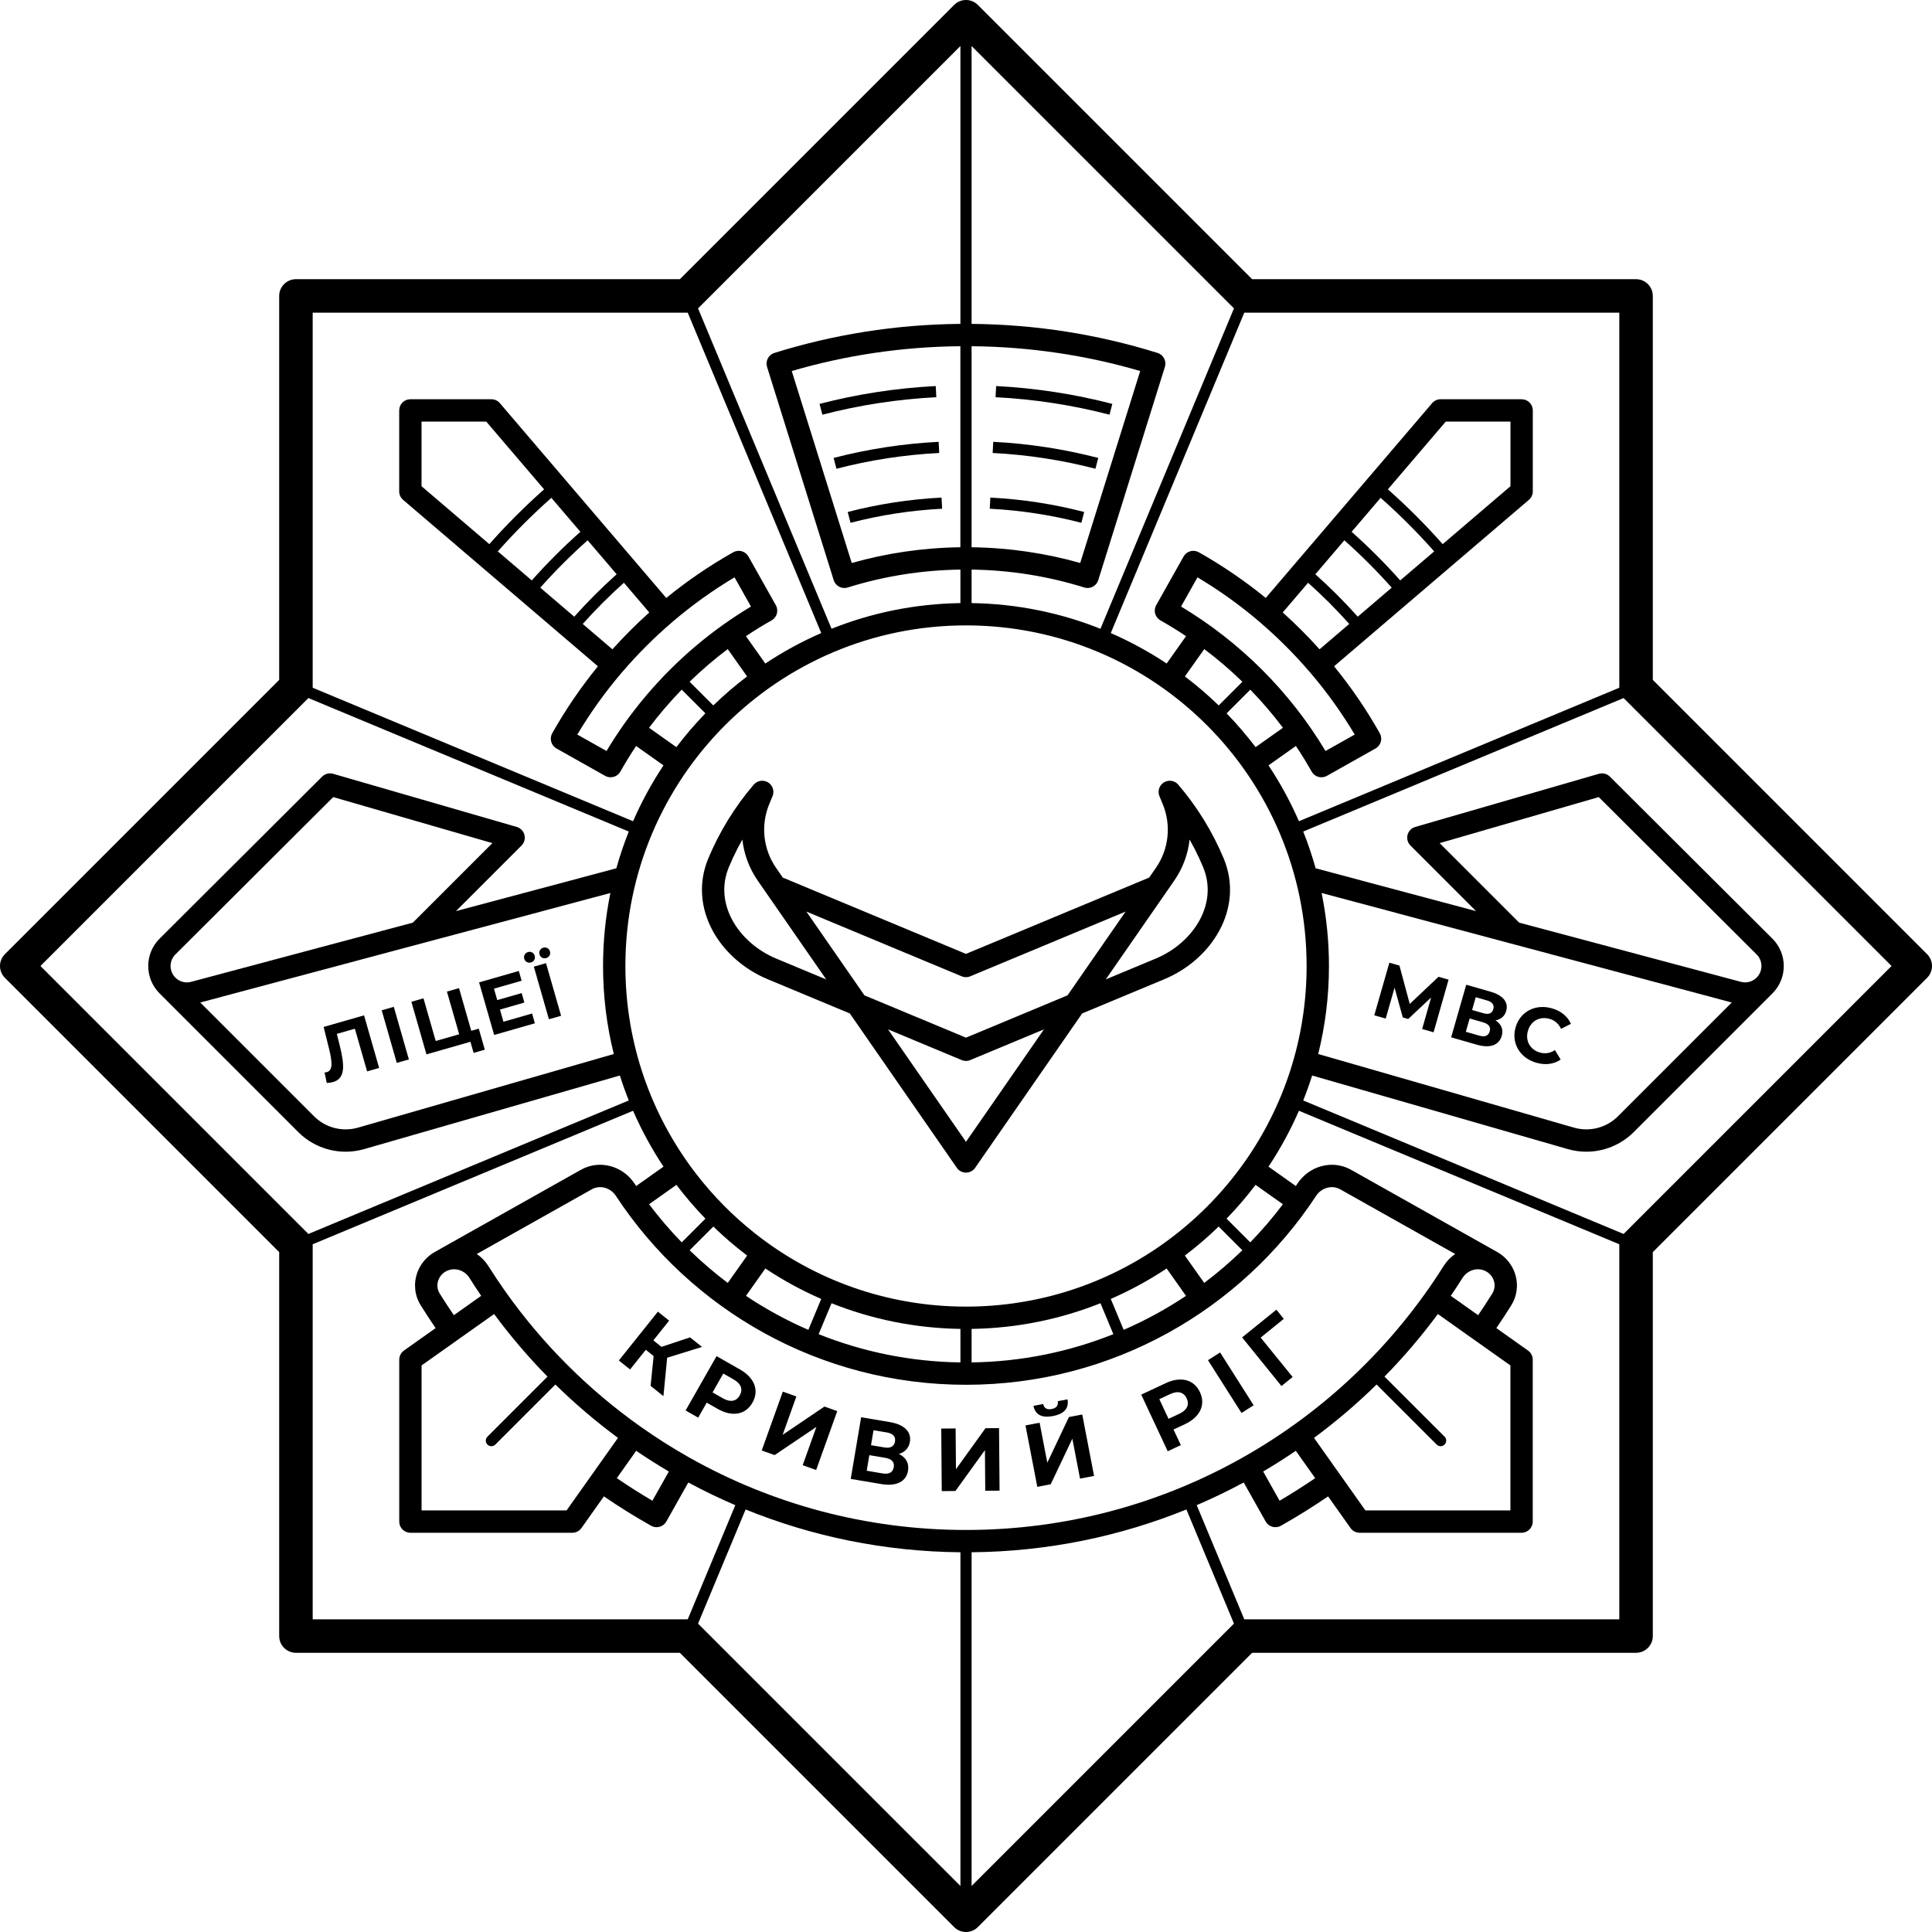
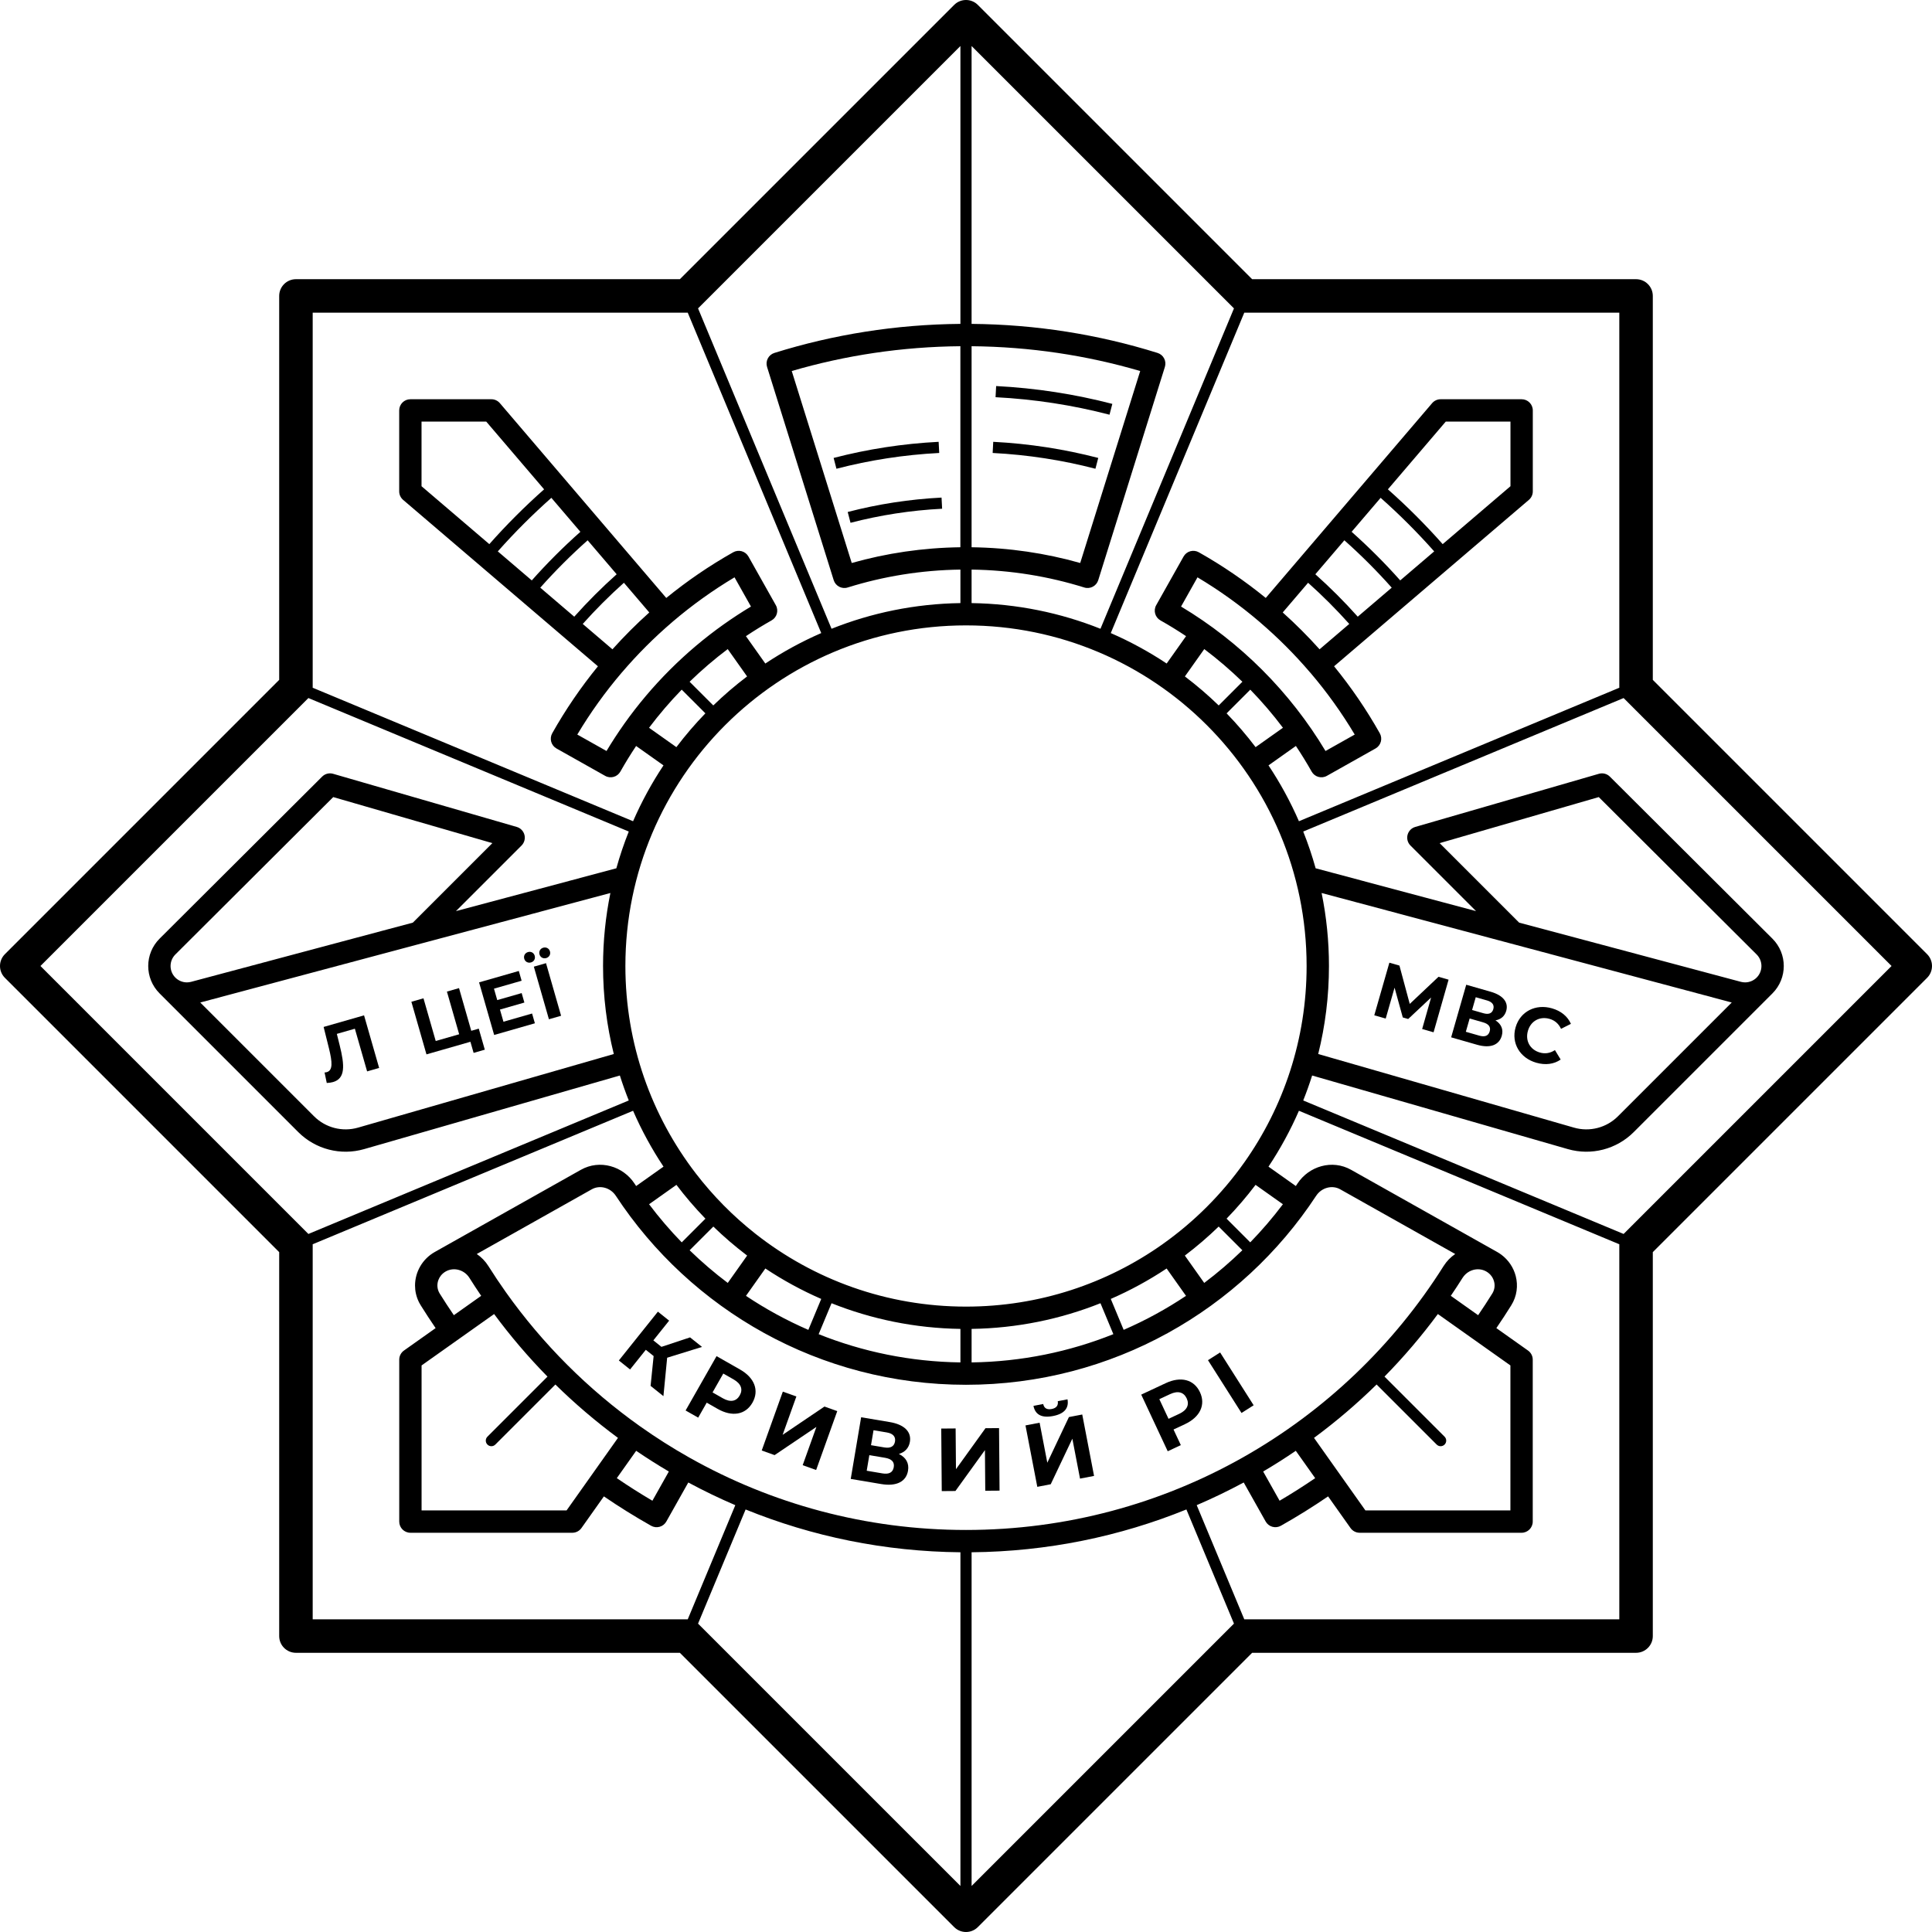
<svg xmlns="http://www.w3.org/2000/svg" width="346" height="346" viewBox="0 0 346 346" fill="none">
  <path d="M256.737 184.872L254.692 184.286L256.295 178.643L252.192 182.491L251.223 182.213L249.751 176.883L248.165 182.414L246.119 181.828L248.821 172.407L250.624 172.925L252.471 179.79L257.622 174.931L259.425 175.448L256.737 184.872Z" fill="black" />
  <path d="M267.821 182.735C268.868 183.399 269.277 184.361 268.949 185.505C268.478 187.147 266.91 187.789 264.528 187.106L259.885 185.775L262.586 176.355L266.974 177.613C269.154 178.238 270.195 179.483 269.747 181.044C269.473 182 268.771 182.57 267.821 182.735ZM264.29 178.591L263.634 180.879L265.666 181.461C266.608 181.732 267.218 181.484 267.434 180.73C267.646 179.99 267.264 179.444 266.322 179.174L264.29 178.591ZM264.91 185.468C265.92 185.758 266.556 185.518 266.792 184.697C267.019 183.903 266.603 183.376 265.593 183.086L263.198 182.399L262.515 184.781L264.91 185.468Z" fill="black" />
  <path d="M275.128 190.321C272.208 189.483 270.611 186.826 271.425 183.987C272.239 181.147 275.002 179.74 277.936 180.581C279.564 181.048 280.753 182.03 281.333 183.361L279.563 184.252C279.139 183.344 278.453 182.739 277.511 182.469C275.748 181.964 274.141 182.843 273.632 184.619C273.122 186.396 274.019 187.993 275.782 188.498C276.724 188.768 277.626 188.619 278.471 188.061L279.5 189.754C278.299 190.589 276.77 190.792 275.128 190.321Z" fill="black" />
  <path d="M57.958 183.914L65.198 181.838L67.899 191.258L65.746 191.875L63.554 184.231L60.324 185.158L60.82 187.142C61.761 190.877 61.845 193.154 59.638 193.787C59.315 193.88 58.95 193.926 58.519 193.948L58.125 192.065C58.271 192.067 58.396 192.046 58.531 192.007C59.634 191.691 59.516 190.21 58.919 187.774L57.958 183.914Z" fill="black" />
-   <path d="M71.059 190.352L68.358 180.931L70.525 180.31L73.226 189.731L71.059 190.352Z" fill="black" />
  <path d="M84.397 184.605L85.743 184.219L86.824 187.987L84.819 188.562L84.247 186.57L76.375 188.828L73.673 179.407L75.84 178.786L78.032 186.43L82.231 185.226L80.039 177.582L82.206 176.961L84.397 184.605Z" fill="black" />
  <path d="M90.163 182.981L95.29 181.51L95.792 183.26L88.498 185.351L85.796 175.931L92.915 173.89L93.417 175.639L88.465 177.059L89.051 179.105L93.425 177.851L93.911 179.546L89.537 180.801L90.163 182.981Z" fill="black" />
  <path d="M95.097 172.361C94.572 172.512 94.046 172.255 93.888 171.703C93.73 171.151 94.039 170.655 94.564 170.504C95.089 170.354 95.601 170.615 95.759 171.166C95.917 171.718 95.621 172.211 95.097 172.361ZM97.815 171.582C97.304 171.728 96.778 171.471 96.62 170.92C96.462 170.368 96.771 169.871 97.282 169.725C97.807 169.574 98.333 169.831 98.491 170.383C98.649 170.935 98.34 171.431 97.815 171.582ZM98.306 182.539L95.605 173.119L97.785 172.493L100.486 181.914L98.306 182.539Z" fill="black" />
  <path d="M116.513 248.196L117.058 242.854L115.658 241.734L112.84 245.257L110.828 243.648L117.824 234.902L119.836 236.512L117.008 240.047L118.457 241.207L123.584 239.51L125.721 241.219L119.481 243.153L118.812 250.035L116.513 248.196Z" fill="black" />
  <path d="M132.539 245.268C135.139 246.748 135.998 249.023 134.755 251.206C133.52 253.375 131.125 253.798 128.525 252.317L126.565 251.201L125.037 253.884L122.784 252.602L128.326 242.869L132.539 245.268ZM129.445 250.411C130.821 251.194 131.873 250.965 132.475 249.908C133.084 248.837 132.745 247.816 131.369 247.032L129.533 245.987L127.61 249.366L129.445 250.411Z" fill="black" />
  <path d="M136.417 259.768L140.196 249.225L142.621 250.095L140.159 256.963L147.652 251.898L149.941 252.719L146.161 263.262L143.751 262.398L146.208 255.545L138.721 260.594L136.417 259.768Z" fill="black" />
  <path d="M160.981 260.389C162.255 261.009 162.843 262.049 162.617 263.39C162.293 265.315 160.594 266.246 157.802 265.776L152.358 264.859L154.219 253.815L159.362 254.681C161.918 255.111 163.26 256.392 162.952 258.222C162.763 259.343 162.039 260.08 160.981 260.389ZM156.44 256.136L155.988 258.818L158.371 259.219C159.475 259.405 160.136 259.046 160.285 258.162C160.431 257.295 159.927 256.723 158.822 256.537L156.44 256.136ZM158.026 263.867C159.209 264.066 159.902 263.712 160.064 262.749C160.221 261.819 159.68 261.273 158.496 261.074L155.688 260.601L155.217 263.393L158.026 263.867Z" fill="black" />
  <path d="M168.658 267.04L168.567 255.841L171.143 255.82L171.203 263.116L176.487 255.777L178.919 255.757L179.01 266.957L176.45 266.977L176.391 259.698L171.106 267.021L168.658 267.04Z" fill="black" />
  <path d="M188.592 253.594C186.502 253.996 185.393 253.313 185.081 251.777L186.825 251.441C186.986 252.192 187.486 252.503 188.35 252.337C189.183 252.177 189.563 251.697 189.434 250.939L191.178 250.604C191.458 252.147 190.65 253.198 188.592 253.594ZM185.769 266.276L183.653 255.277L186.183 254.791L187.561 261.955L191.43 253.781L193.819 253.322L195.934 264.32L193.42 264.804L192.045 257.655L188.173 265.813L185.769 266.276Z" fill="black" />
  <path d="M208.772 247.706C211.482 246.438 213.836 247.051 214.9 249.326C215.957 251.587 214.919 253.786 212.209 255.054L210.165 256.009L211.474 258.807L209.126 259.905L204.381 249.76L208.772 247.706ZM211.184 253.202C212.619 252.531 213.038 251.539 212.523 250.438C212.001 249.322 210.971 249.009 209.537 249.68L207.623 250.575L209.271 254.096L211.184 253.202Z" fill="black" />
  <path d="M222.339 253.048L216.336 243.593L218.51 242.212L224.514 251.667L222.339 253.048Z" fill="black" />
-   <path d="M228.593 234.545L229.909 236.197L225.767 239.548L231.496 246.603L229.493 248.223L222.448 239.516L228.593 234.545Z" fill="black" />
  <path d="M199.205 72.332C192.508 70.593 185.548 69.504 178.398 69.138L178.294 71.135C185.307 71.495 192.132 72.562 198.7 74.268L199.205 72.332Z" fill="black" />
  <path d="M196.684 82.012C190.631 80.44 184.341 79.456 177.878 79.125L177.774 81.122C184.099 81.446 190.255 82.409 196.18 83.948L196.684 82.012Z" fill="black" />
-   <path d="M194.163 91.691C188.754 90.287 183.133 89.407 177.358 89.112L177.254 91.109C182.892 91.398 188.379 92.256 193.659 93.627L194.163 91.691Z" fill="black" />
-   <path d="M147.278 74.268C153.846 72.562 160.671 71.495 167.684 71.135L167.58 69.138C160.43 69.505 153.47 70.593 146.773 72.332L147.278 74.268Z" fill="black" />
  <path d="M149.294 82.012L149.798 83.948C155.723 82.409 161.879 81.446 168.204 81.122L168.1 79.125C161.637 79.456 155.347 80.44 149.294 82.012Z" fill="black" />
  <path d="M152.319 93.627L151.815 91.691C157.224 90.287 162.845 89.407 168.62 89.112L168.724 91.109C163.086 91.398 157.599 92.256 152.319 93.627Z" fill="black" />
  <path fill-rule="evenodd" clip-rule="evenodd" d="M175.121 0.879C173.95 -0.293 172.05 -0.293 170.879 0.879L121.757 50H53C51.343 50 50 51.343 50 53V121.757L0.879 170.879C-0.293 172.05 -0.293 173.95 0.879 175.121L50 224.243V293C50 294.657 51.343 296 53 296H121.757L170.879 345.121C172.05 346.293 173.95 346.293 175.121 345.121L224.243 296H293C294.657 296 296 294.657 296 293V224.243L345.121 175.121C346.293 173.95 346.293 172.05 345.121 170.879L296 121.757V53C296 51.343 294.657 50 293 50H224.243L175.121 0.879ZM125.121 55.121L172 8.243V58.004C160.408 58.102 149.222 59.916 138.685 63.206C138.179 63.364 137.756 63.717 137.51 64.187C137.263 64.657 137.214 65.205 137.372 65.712L149.306 103.901C149.636 104.955 150.757 105.543 151.811 105.213C158.198 103.22 164.974 102.103 172 102.007V108.008C163.856 108.13 156.075 109.751 148.921 112.606L125.012 55.225C125.049 55.191 125.086 55.157 125.121 55.121ZM147.075 113.376L123.167 55.995C123.111 55.998 123.056 56 123 56H56V123C56 123.055 55.998 123.11 55.995 123.164L113.377 147.073C114.903 143.568 116.73 140.223 118.824 137.072L113.921 133.598C112.925 135.089 111.984 136.619 111.1 138.187C110.558 139.148 109.339 139.489 108.377 138.948L99.66 134.044C99.198 133.784 98.857 133.351 98.715 132.84C98.572 132.328 98.638 131.781 98.898 131.319C101.287 127.082 104.028 123.071 107.082 119.325L72.193 89.521C71.748 89.141 71.492 88.585 71.492 88V73.5C71.492 72.395 72.388 71.5 73.492 71.5H88C88.585 71.5 89.141 71.756 89.521 72.201L119.32 107.087C123.066 104.033 127.077 101.292 131.313 98.904C131.776 98.644 132.323 98.577 132.834 98.72C133.345 98.863 133.778 99.203 134.038 99.666L138.942 108.383C139.483 109.345 139.143 110.564 138.181 111.106C136.612 111.99 135.08 112.933 133.588 113.93L137.061 118.831C140.216 116.733 143.565 114.904 147.075 113.376ZM112.607 148.919L55.227 125.01C55.21 125.029 55.192 125.048 55.175 125.067C55.157 125.085 55.139 125.103 55.121 125.121L7.243 173L55.121 220.879C55.132 220.889 55.142 220.899 55.152 220.91L55.17 220.929C55.19 220.949 55.208 220.969 55.227 220.99L112.607 197.081C112.022 195.617 111.49 194.127 111.011 192.612L65.219 205.791C61.023 206.999 56.502 205.832 53.415 202.744L28.626 177.955L28.597 177.926L28.586 177.916L28.566 177.894C25.867 175.185 25.874 170.8 28.584 168.099L57.691 139.084C58.206 138.57 58.96 138.377 59.659 138.579L92.541 148.094C93.221 148.29 93.746 148.831 93.922 149.516C94.098 150.202 93.9 150.929 93.399 151.429L81.657 163.171L110.382 155.502C111.009 153.256 111.752 151.059 112.607 148.919ZM113.377 198.927L55.995 222.836C55.998 222.891 56 222.945 56 223V290H123C123.056 290 123.111 290.002 123.167 290.005L131.685 269.56C128.81 268.328 126.001 266.972 123.265 265.498L119.334 272.487C119.074 272.95 118.64 273.29 118.129 273.433C117.618 273.576 117.071 273.509 116.609 273.249C113.709 271.614 110.887 269.857 108.15 267.985L104.132 273.656C103.757 274.185 103.149 274.5 102.5 274.5H73.5C72.395 274.5 71.5 273.605 71.5 272.5V243.5C71.5 242.851 71.814 242.243 72.344 241.868L78.014 237.85C77.098 236.511 76.21 235.151 75.35 233.772C75.253 233.616 75.163 233.459 75.08 233.299C75.063 233.266 75.046 233.233 75.029 233.2C75.018 233.176 75.006 233.152 74.994 233.128C74.541 232.192 74.328 231.202 74.328 230.224C74.328 227.807 75.638 225.47 77.874 224.212L104.027 209.501C107.423 207.591 111.587 208.85 113.633 211.961C113.73 212.109 113.828 212.257 113.927 212.405L118.827 208.933C116.731 205.78 114.904 202.434 113.377 198.927ZM133.531 270.33L125.012 290.775C125.049 290.809 125.086 290.843 125.121 290.879L172.002 337.759V277.995C158.404 277.869 145.425 275.158 133.531 270.33ZM174.002 277.995V337.756L220.879 290.879L220.898 290.86L220.916 290.842C220.94 290.819 220.965 290.795 220.99 290.773L212.471 270.327C200.578 275.156 187.599 277.868 174.002 277.995ZM214.317 269.557L222.837 290.004C222.891 290.001 222.945 290 223 290H290V223C290 222.945 290.002 222.89 290.005 222.835L232.624 198.926C231.096 202.434 229.268 205.781 227.172 208.934L232.069 212.404C232.167 212.257 232.265 212.109 232.363 211.961C234.408 208.85 238.573 207.591 241.968 209.501L268.068 224.182L268.122 224.212C268.378 224.357 268.623 224.515 268.854 224.687C270.16 225.651 271.058 227.016 271.448 228.516C271.895 230.23 271.68 232.116 270.647 233.772C269.787 235.151 268.898 236.511 267.982 237.85L273.653 241.868C274.182 242.243 274.497 242.851 274.497 243.5V272.5C274.497 273.605 273.601 274.5 272.497 274.5H243.497C242.848 274.5 242.24 274.185 241.865 273.656L237.847 267.985C235.111 269.856 232.29 271.613 229.392 273.247C228.929 273.507 228.382 273.574 227.871 273.431C227.36 273.288 226.927 272.948 226.666 272.485L222.735 265.496C220 266.969 217.191 268.326 214.317 269.557ZM233.394 197.08L290.774 220.989C290.808 220.951 290.843 220.915 290.879 220.879L338.757 173L290.879 125.121C290.843 125.086 290.808 125.049 290.774 125.012L233.394 148.92C234.248 151.06 234.991 153.256 235.617 155.501L264.344 163.171L252.601 151.429C252.101 150.929 251.902 150.202 252.079 149.516C252.255 148.831 252.78 148.29 253.46 148.094L286.342 138.579C287.041 138.377 287.794 138.57 288.31 139.084L317.417 168.099C320.128 170.802 320.133 175.191 317.429 177.9L317.404 177.926L317.375 177.955L292.586 202.744C289.498 205.832 284.977 206.999 280.781 205.791L234.989 192.612C234.51 194.126 233.978 195.616 233.394 197.08ZM232.624 147.074L290.005 123.166C290.002 123.111 290 123.055 290 123V56H223C222.945 56 222.891 55.998 222.837 55.996L198.928 113.377C202.436 114.905 205.783 116.733 208.936 118.829L212.41 113.926C210.92 112.93 209.39 111.989 207.823 111.106C206.861 110.564 206.521 109.345 207.062 108.383L211.965 99.666C212.226 99.203 212.659 98.863 213.17 98.72C213.681 98.577 214.228 98.644 214.691 98.904C218.926 101.292 222.936 104.032 226.682 107.085L256.479 72.201C256.859 71.756 257.415 71.5 258 71.5H272.508C273.612 71.5 274.508 72.395 274.508 73.5V88C274.508 88.585 274.252 89.141 273.807 89.521L238.92 119.323C241.975 123.07 244.717 127.081 247.105 131.319C247.366 131.781 247.432 132.328 247.289 132.839C247.147 133.351 246.806 133.784 246.344 134.044L237.626 138.948C236.664 139.489 235.446 139.148 234.904 138.187C234.019 136.618 233.077 135.086 232.08 133.594L227.175 137.069C229.27 140.222 231.097 143.568 232.624 147.074ZM197.082 112.607L220.99 55.227C220.952 55.193 220.915 55.158 220.879 55.121L174 8.243V58.004C185.588 58.103 196.771 59.917 207.305 63.206C207.812 63.364 208.235 63.717 208.481 64.187C208.727 64.657 208.777 65.205 208.618 65.712L196.684 103.901C196.355 104.955 195.233 105.543 194.179 105.213C187.795 103.221 181.023 102.104 174 102.007V108.008C182.145 108.13 189.927 109.751 197.082 112.607ZM174 98.007C180.734 98.095 187.257 99.072 193.455 100.825L204.198 66.445C194.608 63.642 184.479 62.097 174 62.005V98.007ZM197.082 233.393C189.927 236.248 182.146 237.869 174.002 237.992V243.993C182.964 243.869 191.525 242.084 199.39 238.933L197.082 233.393ZM201.236 238.163L198.928 232.623C202.434 231.096 205.779 229.269 208.931 227.175L212.401 232.072C208.888 234.42 205.154 236.463 201.236 238.163ZM172.002 243.993V237.992C163.857 237.87 156.076 236.249 148.921 233.394L146.612 238.936C154.478 242.086 163.04 243.87 172.002 243.993ZM144.766 238.166L147.075 232.624C143.567 231.097 140.22 229.269 137.067 227.173L133.596 232.073C137.11 234.422 140.847 236.465 144.766 238.166ZM152.536 100.825L141.792 66.445C151.383 63.642 161.513 62.097 171.992 62.004V98.007C165.258 98.095 158.735 99.071 152.536 100.825ZM112 173C112 186.971 116.697 199.846 124.598 210.13C127.712 214.182 131.322 217.833 135.339 220.99C145.71 229.139 158.787 234 173 234C186.111 234 198.255 229.864 208.2 222.826C208.221 222.809 208.242 222.793 208.264 222.778C213.878 218.793 218.79 213.882 222.775 208.268C222.785 208.253 222.795 208.239 222.805 208.225C222.814 208.213 222.824 208.201 222.833 208.19C229.867 198.247 234 186.106 234 173C234 139.311 206.689 112 173 112C139.311 112 112 139.311 112 173ZM133.72 224.793L133.805 224.858L130.334 229.757C127.935 227.952 125.655 225.997 123.506 223.908L127.751 219.664C129.634 221.49 131.627 223.204 133.72 224.793ZM126.336 218.249L122.092 222.494C120.003 220.345 118.048 218.065 116.242 215.666L121.142 212.195C122.704 214.257 124.385 216.224 126.176 218.084C126.23 218.139 126.283 218.194 126.336 218.249ZM87.461 226.731C88.459 228.317 89.499 229.873 90.581 231.397C97.179 240.692 105.31 248.821 114.603 255.418C117.455 257.442 120.416 259.322 123.476 261.047L123.504 261.062C138.13 269.301 155.015 274 172.998 274C209.029 274 240.656 255.134 258.535 226.731C259.084 225.86 259.797 225.133 260.612 224.578L240.007 212.988C238.592 212.192 236.692 212.658 235.705 214.159C222.302 234.539 199.222 248 172.998 248C146.773 248 123.694 234.539 110.291 214.159C109.304 212.658 107.403 212.192 105.988 212.988L85.384 224.578C86.199 225.133 86.912 225.86 87.461 226.731ZM84.075 228.862C83.608 228.119 82.903 227.628 82.138 227.423C81.755 227.32 81.356 227.289 80.964 227.334C80.574 227.379 80.191 227.499 79.836 227.698C79.487 227.895 79.195 228.147 78.964 228.435C78.771 228.676 78.621 228.941 78.516 229.221C78.218 230.01 78.278 230.908 78.744 231.655C79.562 232.968 80.408 234.262 81.279 235.537L86.175 232.068C85.457 231.013 84.756 229.944 84.075 228.862ZM98.049 246.537C94.61 243.032 91.415 239.287 88.491 235.33L75.5 244.534V270.5H101.466L110.671 257.509C106.713 254.585 102.968 251.39 99.463 247.951L88.707 258.707C88.317 259.098 87.683 259.098 87.293 258.707C86.902 258.317 86.902 257.684 87.293 257.293L98.049 246.537ZM110.463 264.721L113.933 259.824C115.838 261.123 117.788 262.36 119.781 263.534L116.838 268.765C114.665 267.488 112.538 266.139 110.463 264.721ZM226.219 263.532C228.211 262.358 230.16 261.122 232.064 259.824L235.534 264.721C233.459 266.138 231.335 267.487 229.162 268.763L226.219 263.532ZM267.253 231.655C266.434 232.968 265.589 234.262 264.718 235.537L259.821 232.067C260.54 231.013 261.24 229.944 261.921 228.862C262.242 228.352 262.676 227.96 263.163 227.698C263.385 227.58 263.618 227.488 263.858 227.423C264.623 227.218 265.449 227.299 266.161 227.699C266.972 228.155 267.475 228.918 267.621 229.73C267.736 230.381 267.621 231.065 267.253 231.655ZM219.664 218.249C221.515 216.341 223.25 214.319 224.857 212.196L229.754 215.666C227.948 218.064 225.995 220.343 223.906 222.491L219.664 218.249ZM212.193 224.859C214.317 223.251 216.34 221.515 218.25 219.663L222.492 223.905C220.343 225.995 218.062 227.95 215.663 229.757L212.193 224.859ZM257.505 235.329C254.582 239.286 251.388 243.03 247.949 246.534L258.708 257.293C259.099 257.684 259.099 258.317 258.708 258.707C258.318 259.098 257.684 259.098 257.294 258.707L246.535 247.948C243.03 251.388 239.284 254.584 235.326 257.508L244.531 270.5H270.497V244.534L257.505 235.329ZM116.28 109.686C113.962 111.764 111.759 113.967 109.681 116.285L104.363 111.741C106.68 109.147 109.142 106.684 111.736 104.367L116.28 109.686ZM110.437 102.846C107.763 105.232 105.227 107.768 102.842 110.442L96.758 105.245C99.417 102.254 102.25 99.421 105.24 96.762L110.437 102.846ZM103.94 95.241C100.871 97.969 97.964 100.876 95.237 103.945L89.153 98.748C92.154 95.361 95.357 92.158 98.743 89.156L103.94 95.241ZM97.444 87.635C93.979 90.705 90.701 93.983 87.632 97.449L75.492 87.078V75.5H87.078L97.444 87.635ZM131.546 103.393C127.63 105.73 123.928 108.388 120.476 111.331L120.462 111.344L120.447 111.358L120.425 111.378L120.405 111.396L120.386 111.412C117.165 114.167 114.162 117.17 111.408 120.391C111.379 120.425 111.35 120.457 111.319 120.489C108.379 123.939 105.723 127.638 103.387 131.552L108.62 134.495C109.597 132.865 110.635 131.274 111.729 129.727C111.74 129.711 111.751 129.694 111.762 129.678L111.776 129.657L111.791 129.635C116.689 122.735 122.725 116.699 129.626 111.8C129.638 111.792 129.65 111.784 129.662 111.775C129.676 111.766 129.69 111.757 129.704 111.748C131.256 110.649 132.852 109.607 134.489 108.626L131.546 103.393ZM122.087 123.508C119.997 125.657 118.043 127.938 116.237 130.336L121.133 133.805C122.741 131.681 124.476 129.659 126.328 127.749L122.087 123.508ZM123.501 122.094L127.742 126.335C129.651 124.484 131.672 122.75 133.796 121.142L130.327 116.246C127.929 118.051 125.649 120.005 123.501 122.094ZM234.708 120.516C237.639 123.958 240.287 127.649 242.616 131.552L237.384 134.495C231.026 123.888 222.122 114.984 211.515 108.626L214.458 103.393C218.363 105.723 222.055 108.373 225.498 111.306C225.521 111.328 225.544 111.35 225.568 111.372C225.578 111.381 225.588 111.39 225.598 111.399C225.604 111.404 225.609 111.408 225.614 111.412C228.835 114.167 231.838 117.17 234.592 120.391C234.629 120.435 234.668 120.477 234.708 120.516ZM236.321 116.283L241.638 111.74C239.321 109.146 236.859 106.684 234.265 104.366L229.722 109.684C232.04 111.762 234.243 113.965 236.321 116.283ZM249.243 105.244L243.159 110.441C240.774 107.767 238.238 105.231 235.564 102.845L240.761 96.761C243.751 99.42 246.584 102.253 249.243 105.244ZM250.764 103.944C248.037 100.875 245.13 97.968 242.06 95.24L247.257 89.156C250.644 92.157 253.847 95.361 256.848 98.747L250.764 103.944ZM258.369 97.448C255.3 93.982 252.022 90.704 248.557 87.635L258.922 75.5H270.508V87.078L258.369 97.448ZM215.67 116.244L212.199 121.142C214.324 122.75 216.347 124.486 218.256 126.338L222.499 122.095C220.35 120.005 218.069 118.05 215.67 116.244ZM223.913 123.51L219.67 127.753C221.521 129.661 223.255 131.682 224.863 133.805L229.761 130.335C227.956 127.937 226.002 125.657 223.913 123.51ZM75.49 168.958L35.865 179.538L56.243 199.916C58.302 201.974 61.316 202.752 64.113 201.947L109.924 188.763C108.666 183.714 107.999 178.434 107.999 173C107.999 168.524 108.452 164.151 109.315 159.927L75.522 168.95L75.49 168.958ZM88.177 150.995L73.94 165.232L34.229 175.835C33.98 175.901 33.726 175.934 33.475 175.934C32.708 175.934 31.961 175.632 31.404 175.076C30.26 173.931 30.261 172.075 31.408 170.932L59.68 142.749L88.177 150.995ZM311.771 175.835L272.061 165.232L257.824 150.995L286.321 142.749L314.593 170.932C315.74 172.075 315.741 173.931 314.596 175.076C314.04 175.632 313.292 175.934 312.526 175.934C312.274 175.934 312.021 175.901 311.771 175.835ZM289.757 199.916L310.135 179.538L270.511 168.958L270.483 168.951L236.686 159.927C237.549 164.151 238.002 168.524 238.002 173C238.002 178.434 237.334 183.714 236.077 188.763L281.888 201.947C284.685 202.752 287.699 201.974 289.757 199.916Z" fill="black" />
-   <path d="M172.996 173L207.117 158.783M172.996 188L207.732 173.527C215.462 170.306 220.527 162.208 217.294 154.483C215.355 149.85 212.711 145.585 209.494 141.824L210.086 143.258C211.899 147.652 211.358 152.666 208.649 156.572L207.117 158.783M172.996 208L207.117 158.783M173 173L138.879 158.783M138.879 158.783L153.503 179.876M138.879 158.783L137.347 156.572C134.639 152.666 134.098 147.652 135.91 143.257L136.502 141.824C133.286 145.585 130.641 149.85 128.702 154.483C125.469 162.208 130.534 170.306 138.264 173.527L153.503 179.876M173 208L153.503 179.876M153.503 179.876L173 188" stroke="black" stroke-width="4" stroke-linecap="round" stroke-linejoin="round" />
</svg>